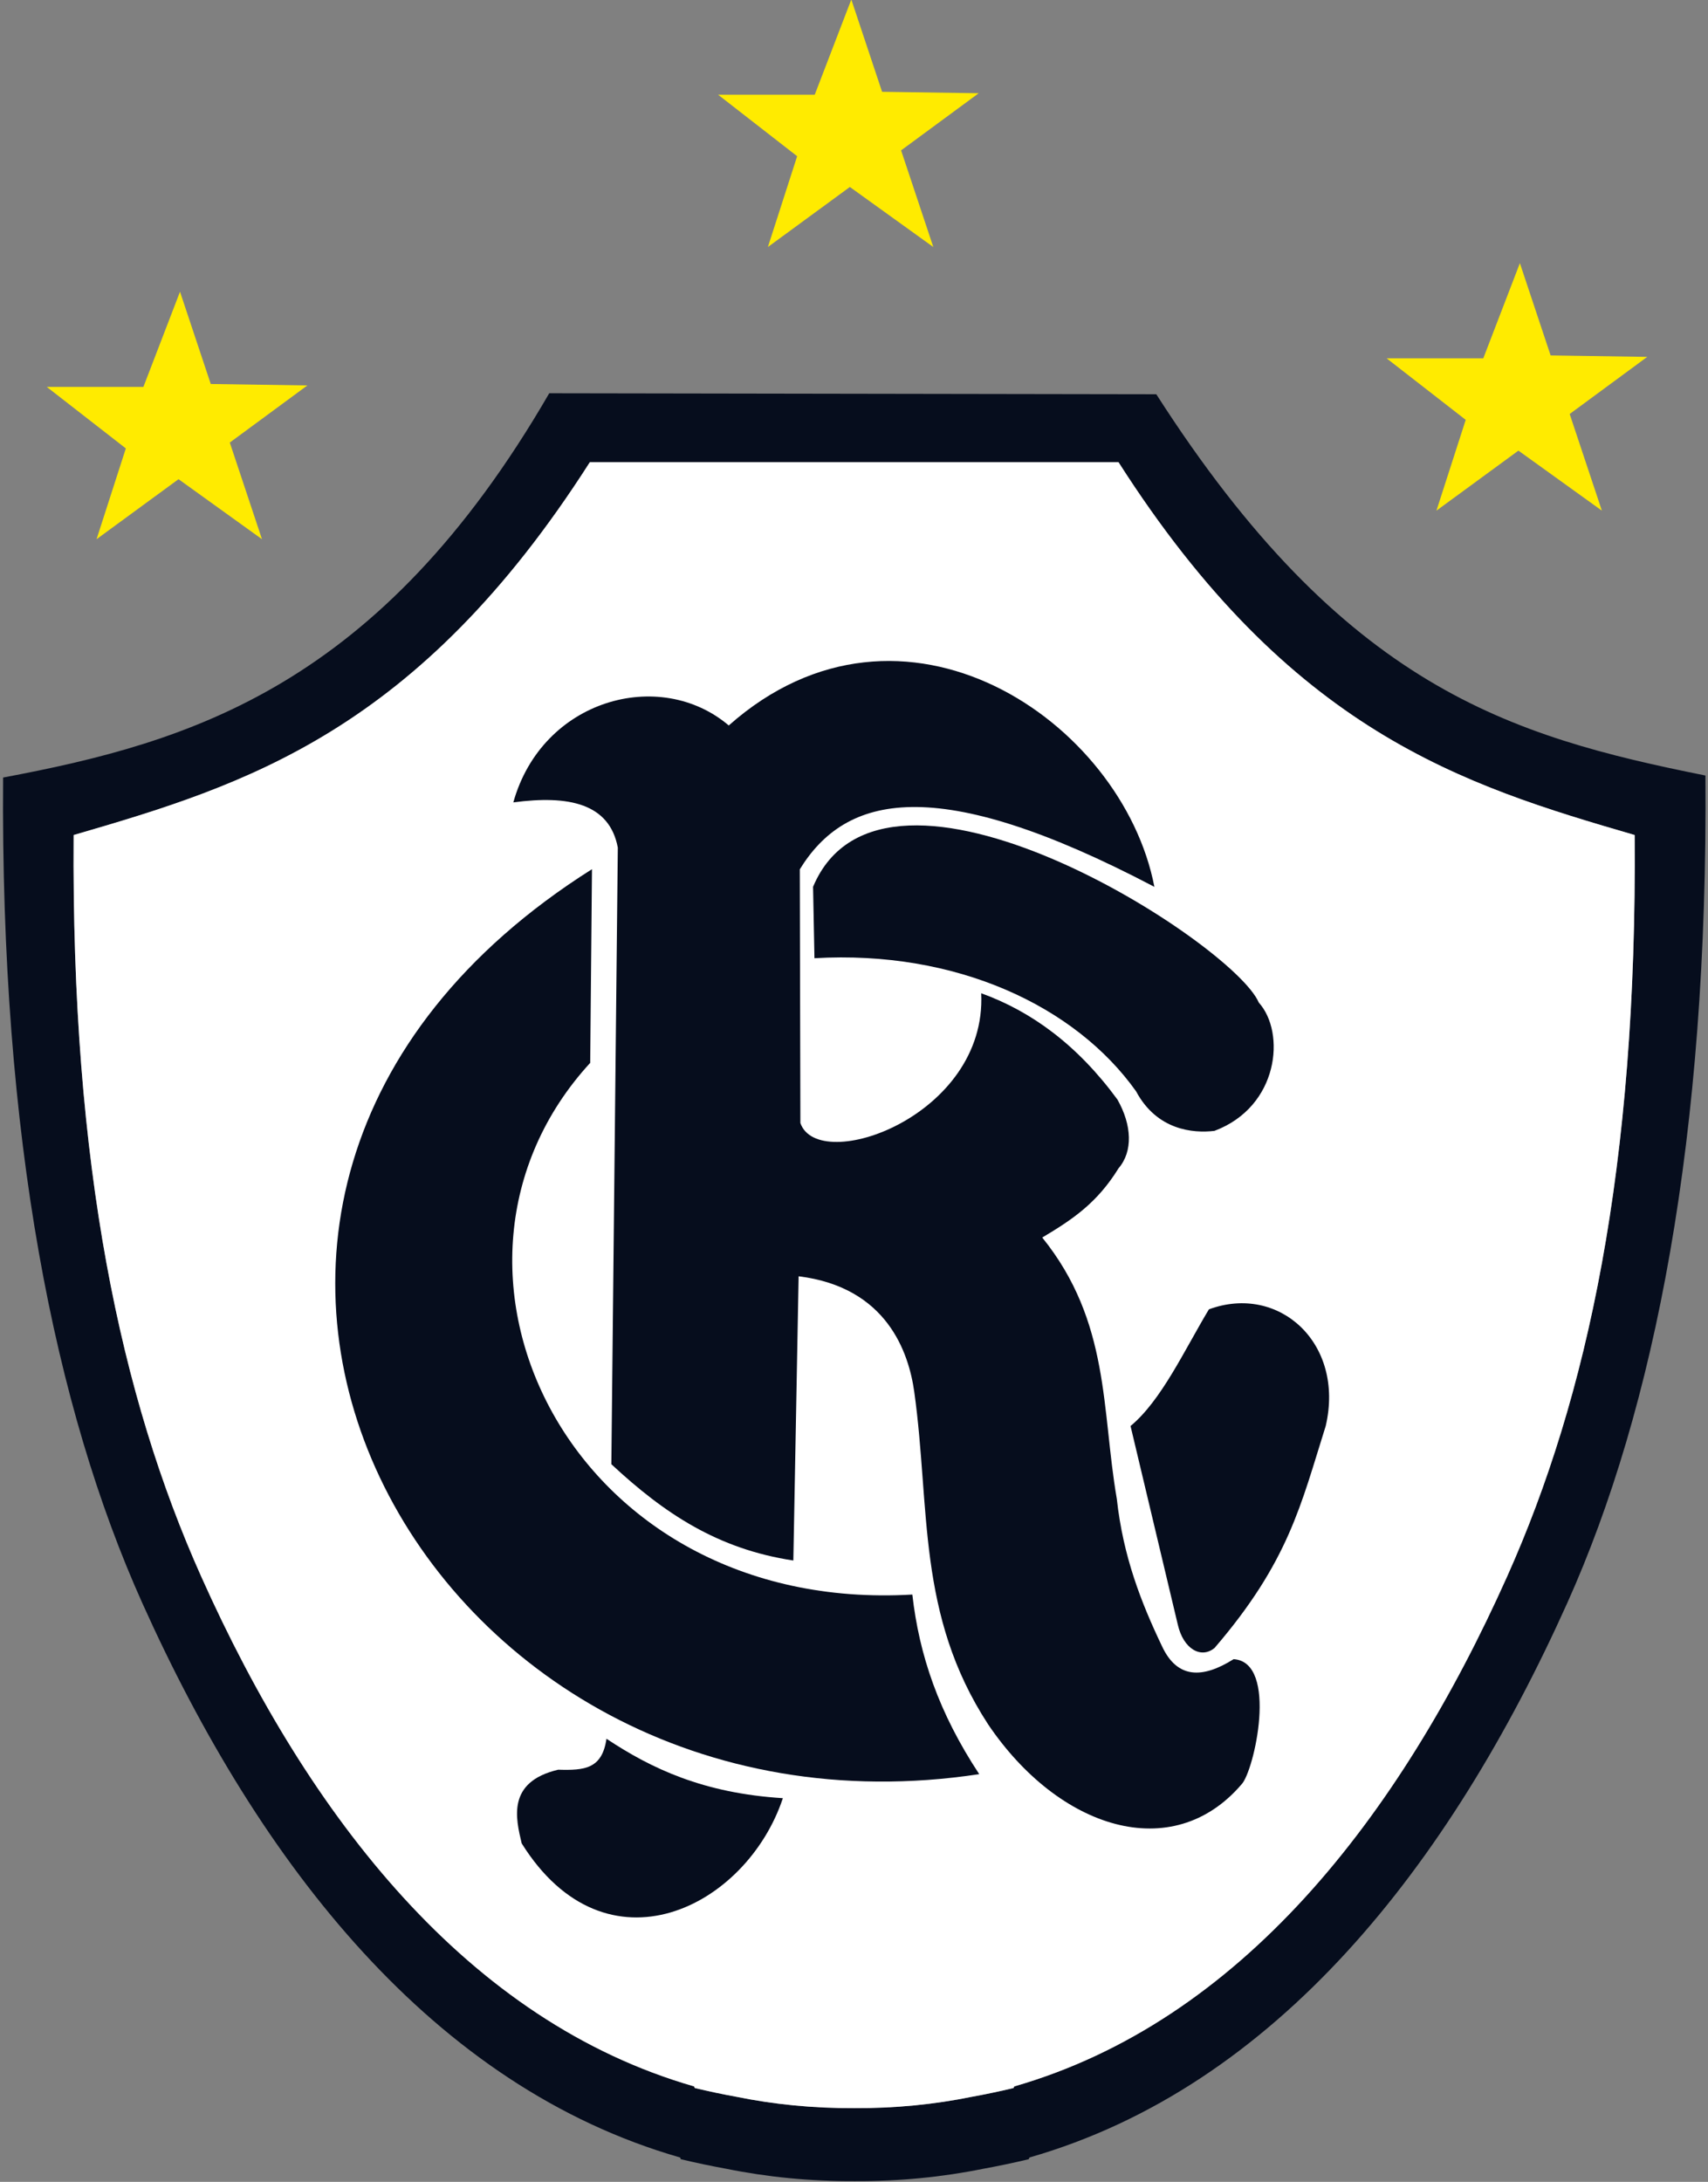
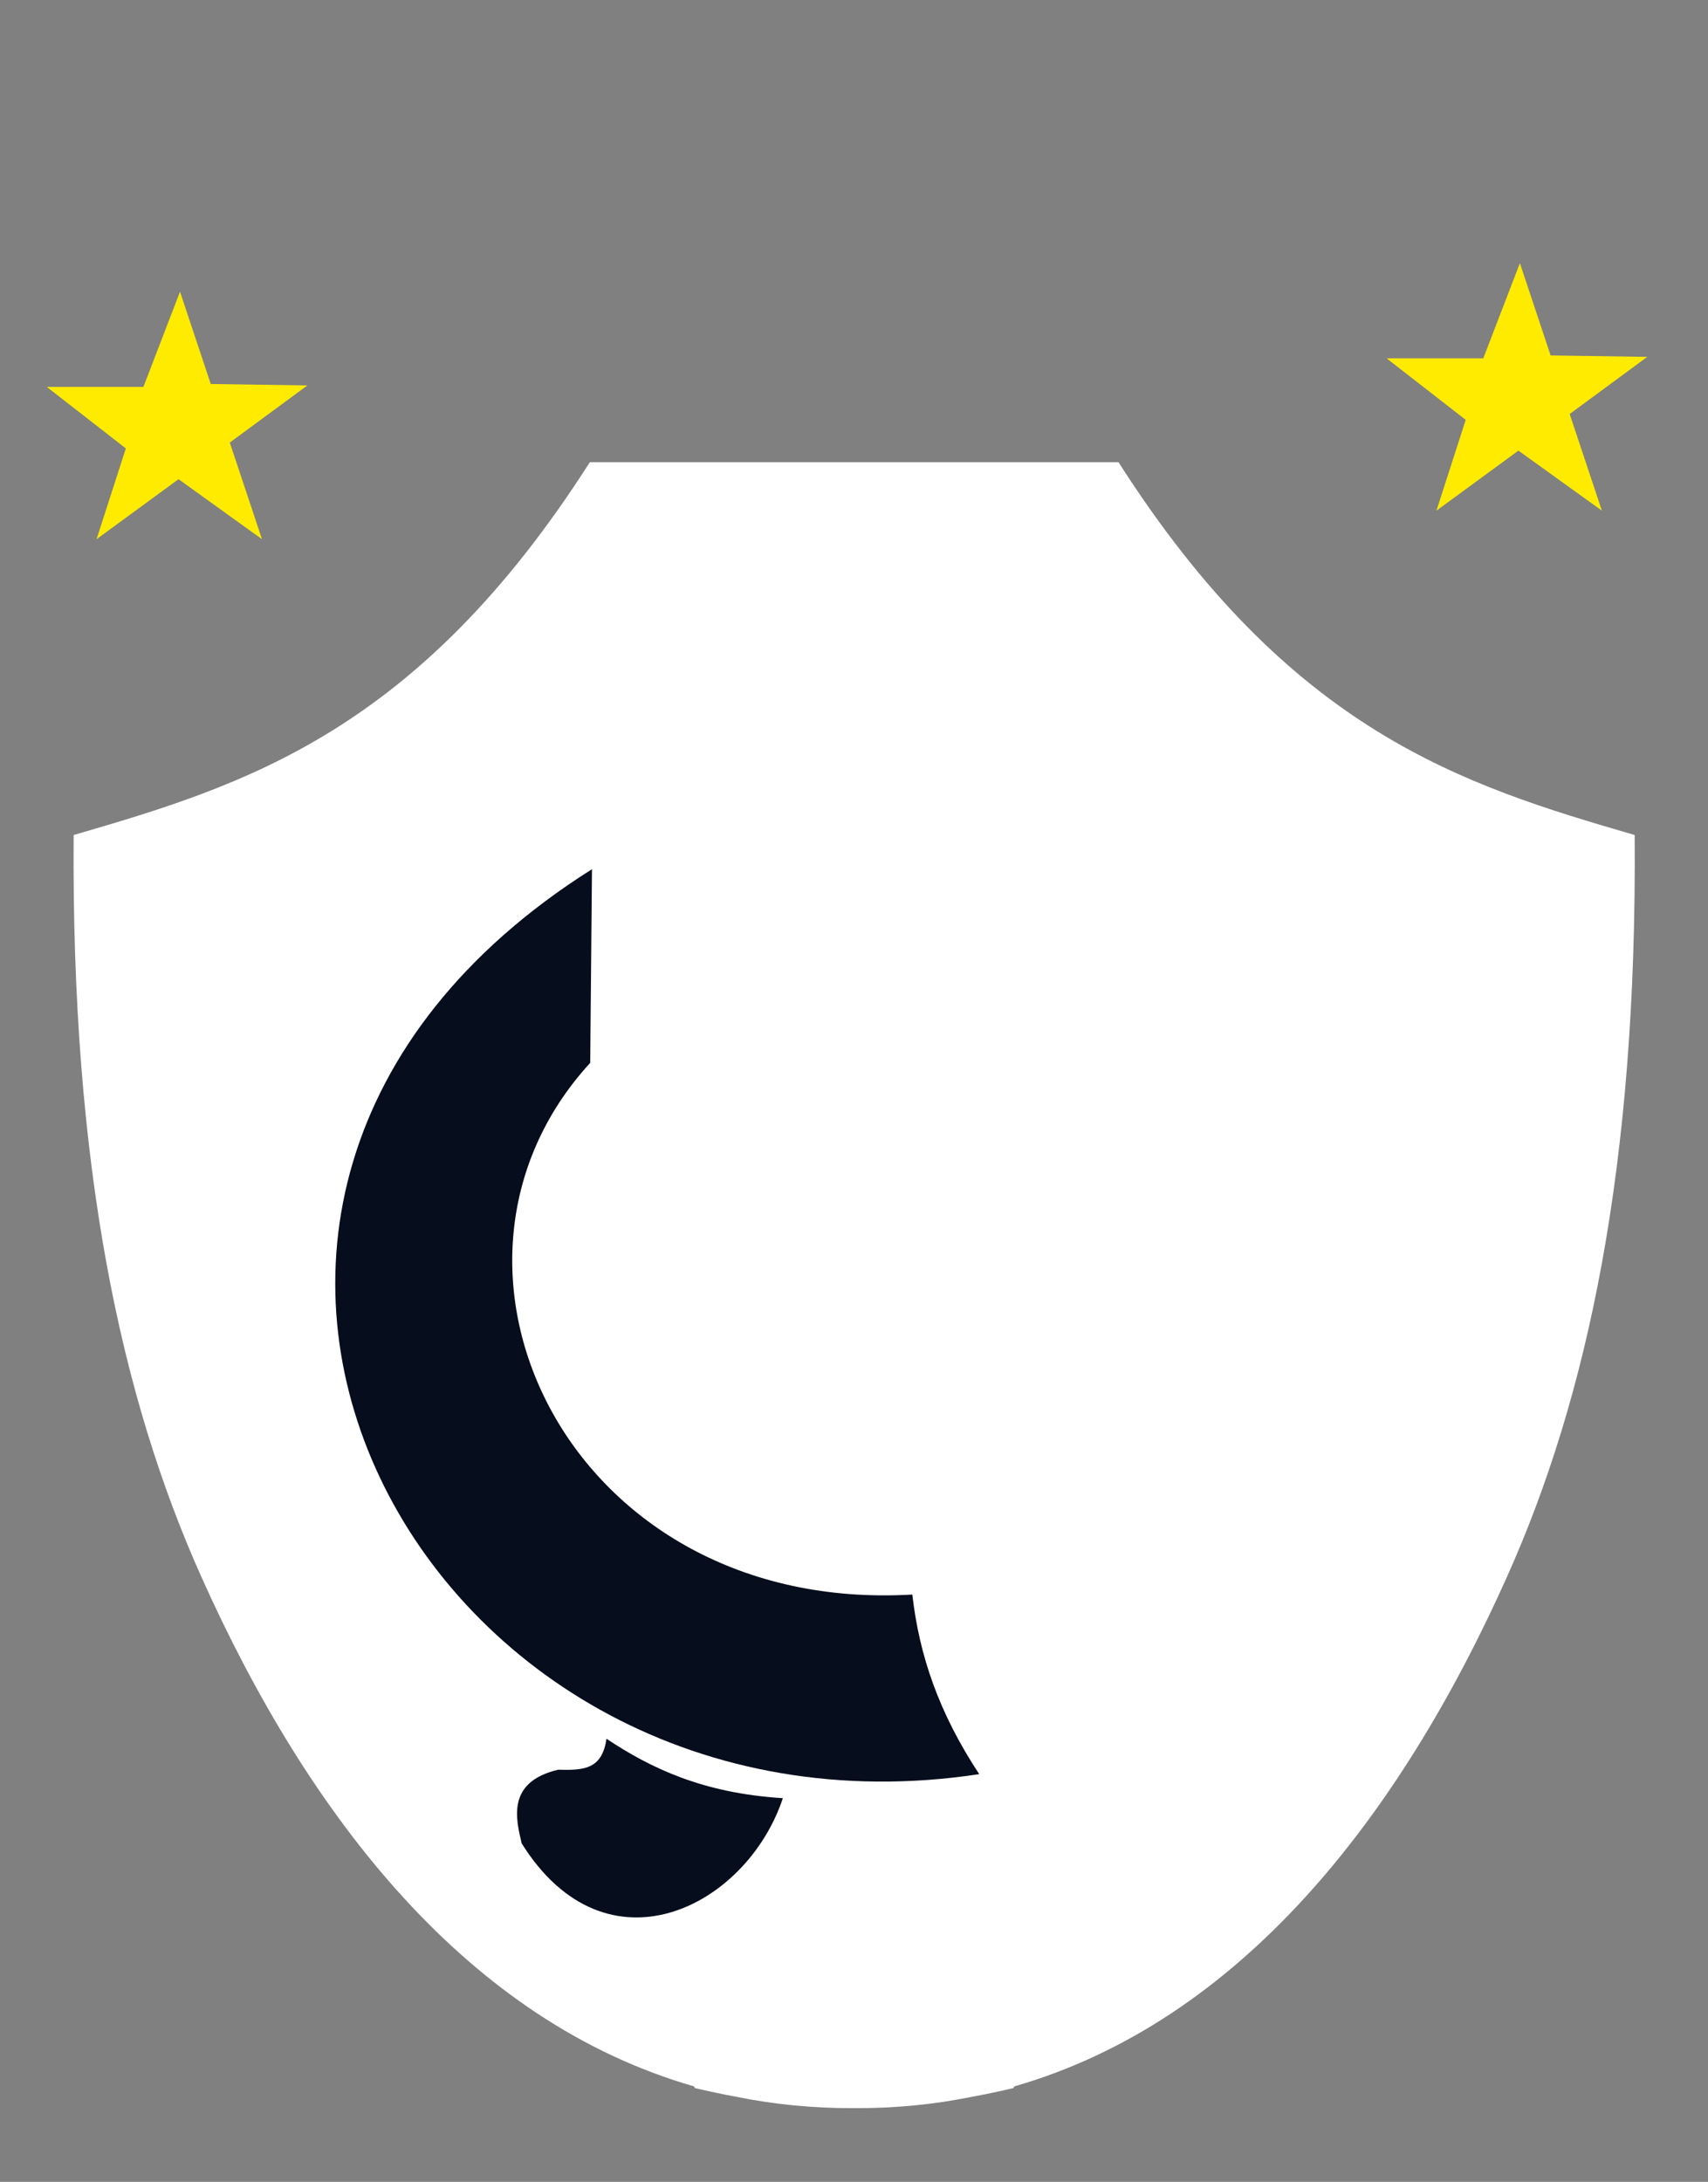
<svg xmlns="http://www.w3.org/2000/svg" width="308.9pt" height="394.5pt" viewBox="0 0 308.9 394.5" version="1.1">
  <rect x="0" y="0" width="308.9" height="394.5" fill="#808080" stroke="none" />
  <defs>
    <clipPath id="clip1">
-       <path d="M 0 71 L 308.898 71 L 308.898 394.5 L 0 394.5 Z M 0 71 " />
-     </clipPath>
+       </clipPath>
  </defs>
  <g id="surface1">
    <g clip-path="url(#clip1)" clip-rule="nonzero">
      <path style=" stroke:none;fill-rule:evenodd;fill:rgb(2.353%,5.099%,11.377%);fill-opacity:1;" d="M 99.332 71.105 L 209.121 71.285 C 243.074 124.262 273.031 133.113 308.438 140.223 C 308.926 205.492 299.27 254.625 283.445 289.844 C 262.105 337.336 230.73 377.312 186.188 390.094 L 186.039 390.41 C 183.277 391.07 180.555 391.637 177.867 392.129 C 170.457 393.633 162.703 394.406 154.59 394.367 C 146.48 394.406 138.723 393.633 131.312 392.129 C 128.625 391.637 125.902 391.07 123.141 390.41 L 122.992 390.094 C 78.449 377.312 47.074 337.336 25.734 289.844 C 9.91 254.625 0.07 205.855 0.562 140.586 C 34.516 134.207 68.648 124.082 99.332 71.105 Z M 106.672 83.578 L 202.293 83.578 C 233.41 132.293 264.523 141.938 295.641 150.98 C 296.094 210.996 287.074 252.672 272.57 285.055 C 253.016 328.73 224.262 365.492 183.441 377.242 L 183.301 377.535 C 180.773 378.141 178.277 378.664 175.812 379.113 C 169.023 380.5 161.914 381.211 154.48 381.172 C 147.047 381.207 139.941 380.5 133.148 379.113 C 130.684 378.664 128.191 378.141 125.66 377.535 L 125.523 377.242 C 84.703 365.492 55.949 328.73 36.391 285.055 C 21.891 252.672 12.871 210.996 13.32 150.98 C 44.438 141.938 75.555 132.293 106.672 83.578 Z M 106.672 83.578 " />
    </g>
    <path style=" stroke:none;fill-rule:evenodd;fill:rgb(100%,100%,100%);fill-opacity:1;" d="M 106.672 83.578 L 202.293 83.578 C 233.41 132.293 264.523 141.938 295.641 150.98 C 296.094 210.996 287.074 252.672 272.57 285.055 C 253.016 328.73 224.262 365.492 183.441 377.242 L 183.301 377.535 C 180.773 378.141 178.277 378.664 175.812 379.113 C 169.023 380.5 161.914 381.211 154.48 381.172 C 147.047 381.207 139.941 380.5 133.148 379.113 C 130.684 378.664 128.191 378.141 125.66 377.535 L 125.523 377.242 C 84.703 365.492 55.949 328.73 36.391 285.055 C 21.891 252.672 12.871 210.996 13.32 150.98 C 44.438 141.938 75.555 132.293 106.672 83.578 Z M 106.672 83.578 " />
-     <path style=" stroke:none;fill-rule:evenodd;fill:rgb(2.353%,5.099%,11.377%);fill-opacity:1;" d="M 92.836 145.082 C 98.055 126.41 119.359 120.605 131.801 131.172 C 163.227 103.328 202.98 130.297 208.777 160.352 C 169.031 139.48 152.879 143.789 144.648 157.184 L 144.754 203.055 C 148.004 212.434 178.527 201.844 177.457 179.59 C 186.598 182.891 194.898 188.996 202.09 198.805 C 204.723 203.434 204.914 208.188 202.301 211.23 C 198.434 217.48 194.074 220.434 188.496 223.758 C 200.805 239.02 199.191 254.875 201.98 271.004 C 203.125 281.469 206.402 289.801 210.156 297.656 C 212.895 303.531 217.445 303.555 223.109 299.992 C 231.277 300.527 226.812 320.336 224.523 322.645 C 212.031 337.219 191.527 330.742 178.711 311.789 C 165.754 291.918 168.277 272.691 165.352 251.684 C 164.359 244.586 160.438 232.734 144.434 230.766 L 143.48 282.156 C 129.883 280.102 120.223 273.734 110.566 264.742 L 111.734 153.258 C 110.23 145.254 102.832 143.738 92.836 145.082 Z M 92.836 145.082 " />
-     <path style=" stroke:none;fill-rule:evenodd;fill:rgb(2.353%,5.099%,11.377%);fill-opacity:1;" d="M 147.297 173.254 L 147.047 160.344 C 159.816 129.965 223.027 170.375 227.66 181.277 C 232.543 186.684 231.32 200.086 219.637 204.473 C 215.77 204.941 209.227 204.352 205.469 197.328 C 194.488 181.879 172.926 171.77 147.297 173.254 Z M 147.297 173.254 " />
-     <path style=" stroke:none;fill-rule:evenodd;fill:rgb(2.353%,5.099%,11.377%);fill-opacity:1;" d="M 204.465 257.84 C 210.043 253.203 214.117 244.281 218.637 236.742 C 231.293 232.066 243.25 242.867 239.762 257.832 C 235.258 272.117 233.078 282.348 219.664 297.961 C 217.262 299.957 214.016 298.234 212.996 293.688 Z M 204.465 257.84 " />
    <path style=" stroke:none;fill-rule:evenodd;fill:rgb(2.353%,5.099%,11.377%);fill-opacity:1;" d="M 107.062 157.156 L 106.742 192.176 C 72.934 228.996 102.883 291.922 165 288.312 C 166.242 299.262 169.781 309.691 177.098 320.785 C 76.203 336.078 12.277 217 107.062 157.156 Z M 107.062 157.156 " />
    <path style=" stroke:none;fill-rule:evenodd;fill:rgb(2.353%,5.099%,11.377%);fill-opacity:1;" d="M 109.684 314.383 C 117.797 319.77 127.195 324.23 141.586 325.129 C 135.02 344.867 109.648 357.777 94.348 333.301 C 93.305 328.863 91.59 322.184 100.953 319.98 C 105.715 320.125 108.895 319.844 109.684 314.383 Z M 109.684 314.383 " />
    <path style=" stroke:none;fill-rule:evenodd;fill:rgb(100%,92.188%,0%);fill-opacity:1;" d="M 32.555 52.746 L 38.117 69.43 L 55.59 69.691 L 41.559 80.02 L 47.383 97.496 L 32.289 86.641 L 17.461 97.496 L 22.758 81.078 L 8.461 69.957 L 25.934 69.957 Z M 32.555 52.746 " />
-     <path style=" stroke:none;fill-rule:evenodd;fill:rgb(100%,92.188%,0%);fill-opacity:1;" d="M 153.965 -0.086 L 159.527 16.598 L 177.004 16.859 L 162.969 27.188 L 168.793 44.664 L 153.703 33.809 L 138.875 44.664 L 144.168 28.246 L 129.871 17.125 L 147.348 17.125 Z M 153.965 -0.086 " />
    <path style=" stroke:none;fill-rule:evenodd;fill:rgb(100%,92.188%,0%);fill-opacity:1;" d="M 274.879 47.582 L 280.438 64.266 L 297.914 64.527 L 283.883 74.855 L 289.707 92.332 L 274.613 81.477 L 259.785 92.332 L 265.082 75.914 L 250.781 64.793 L 268.258 64.793 Z M 274.879 47.582 " />
  </g>
</svg>